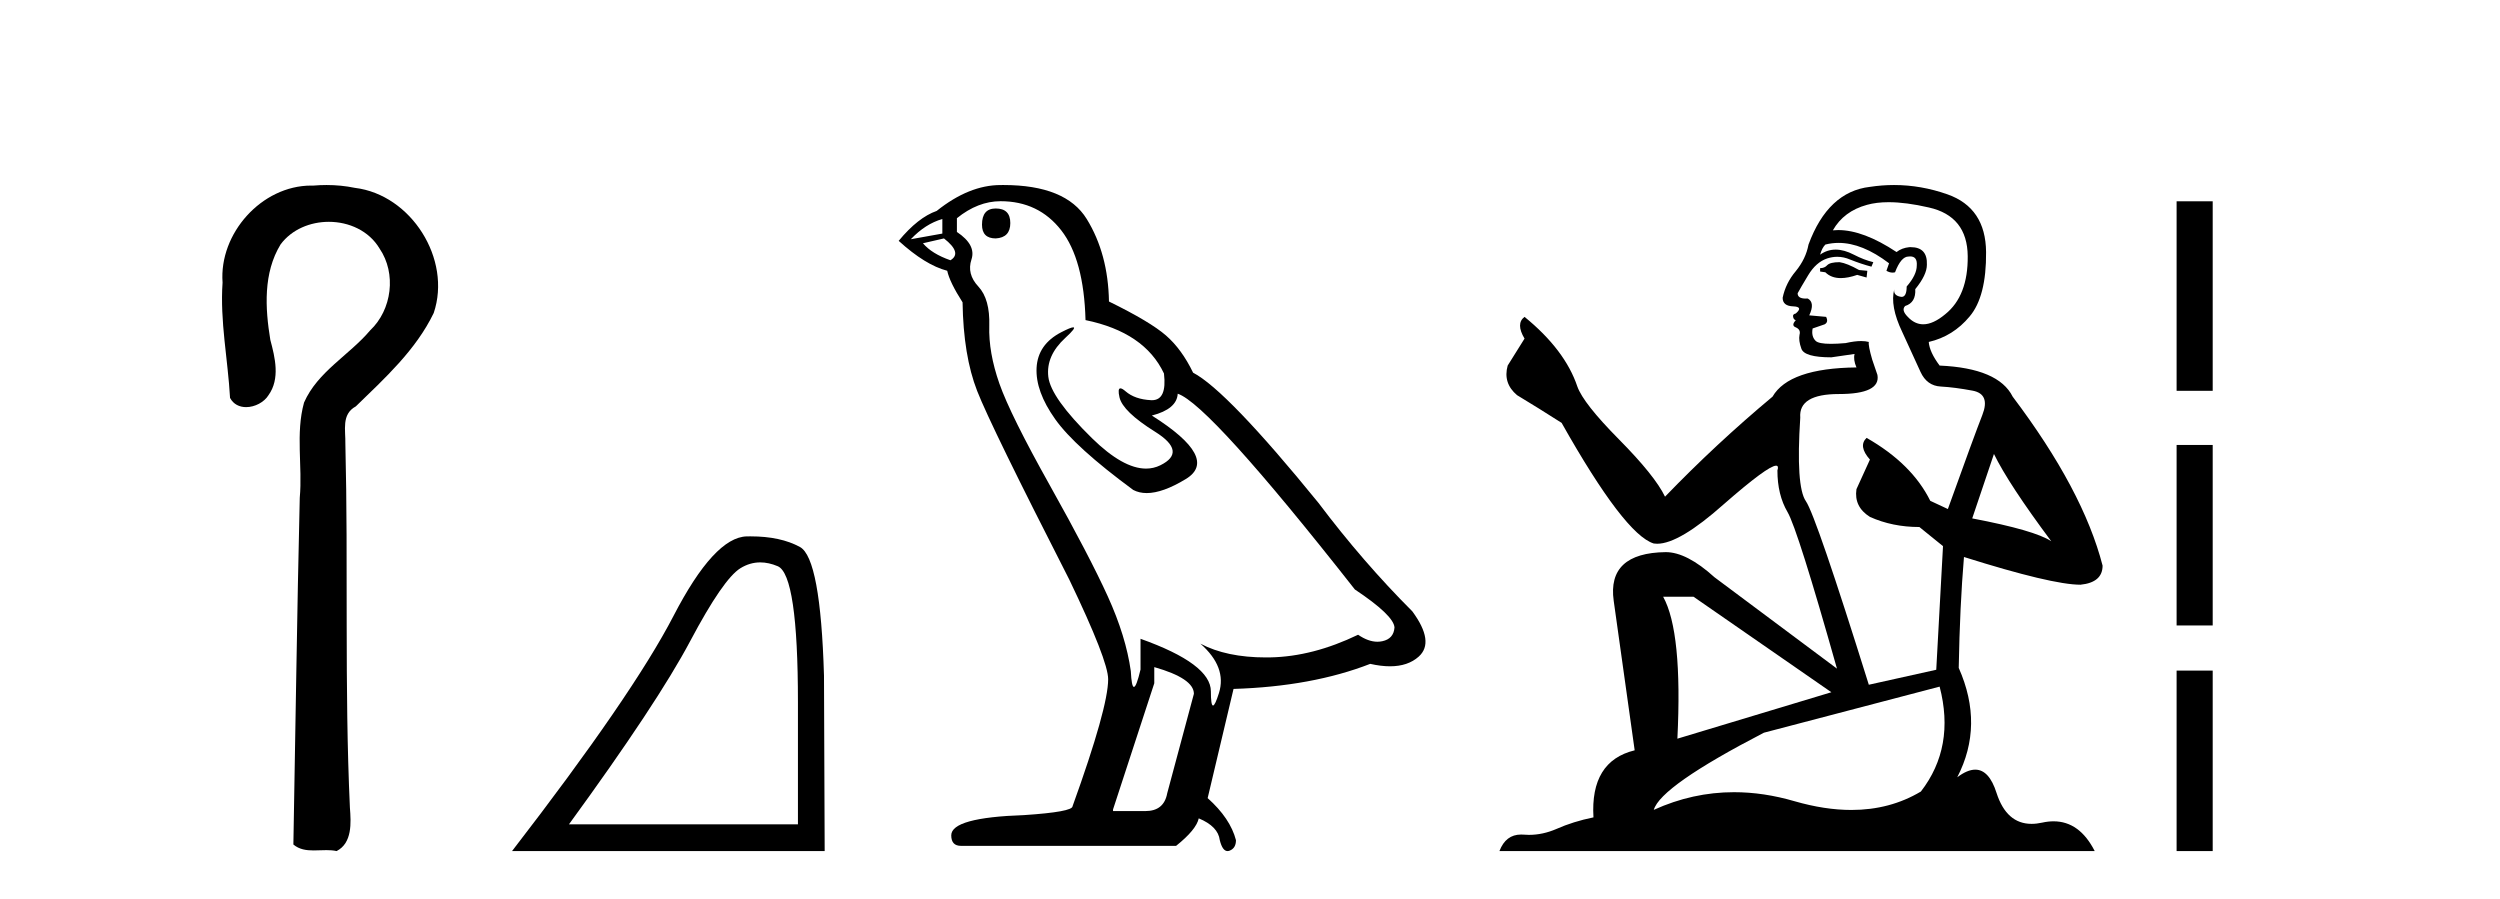
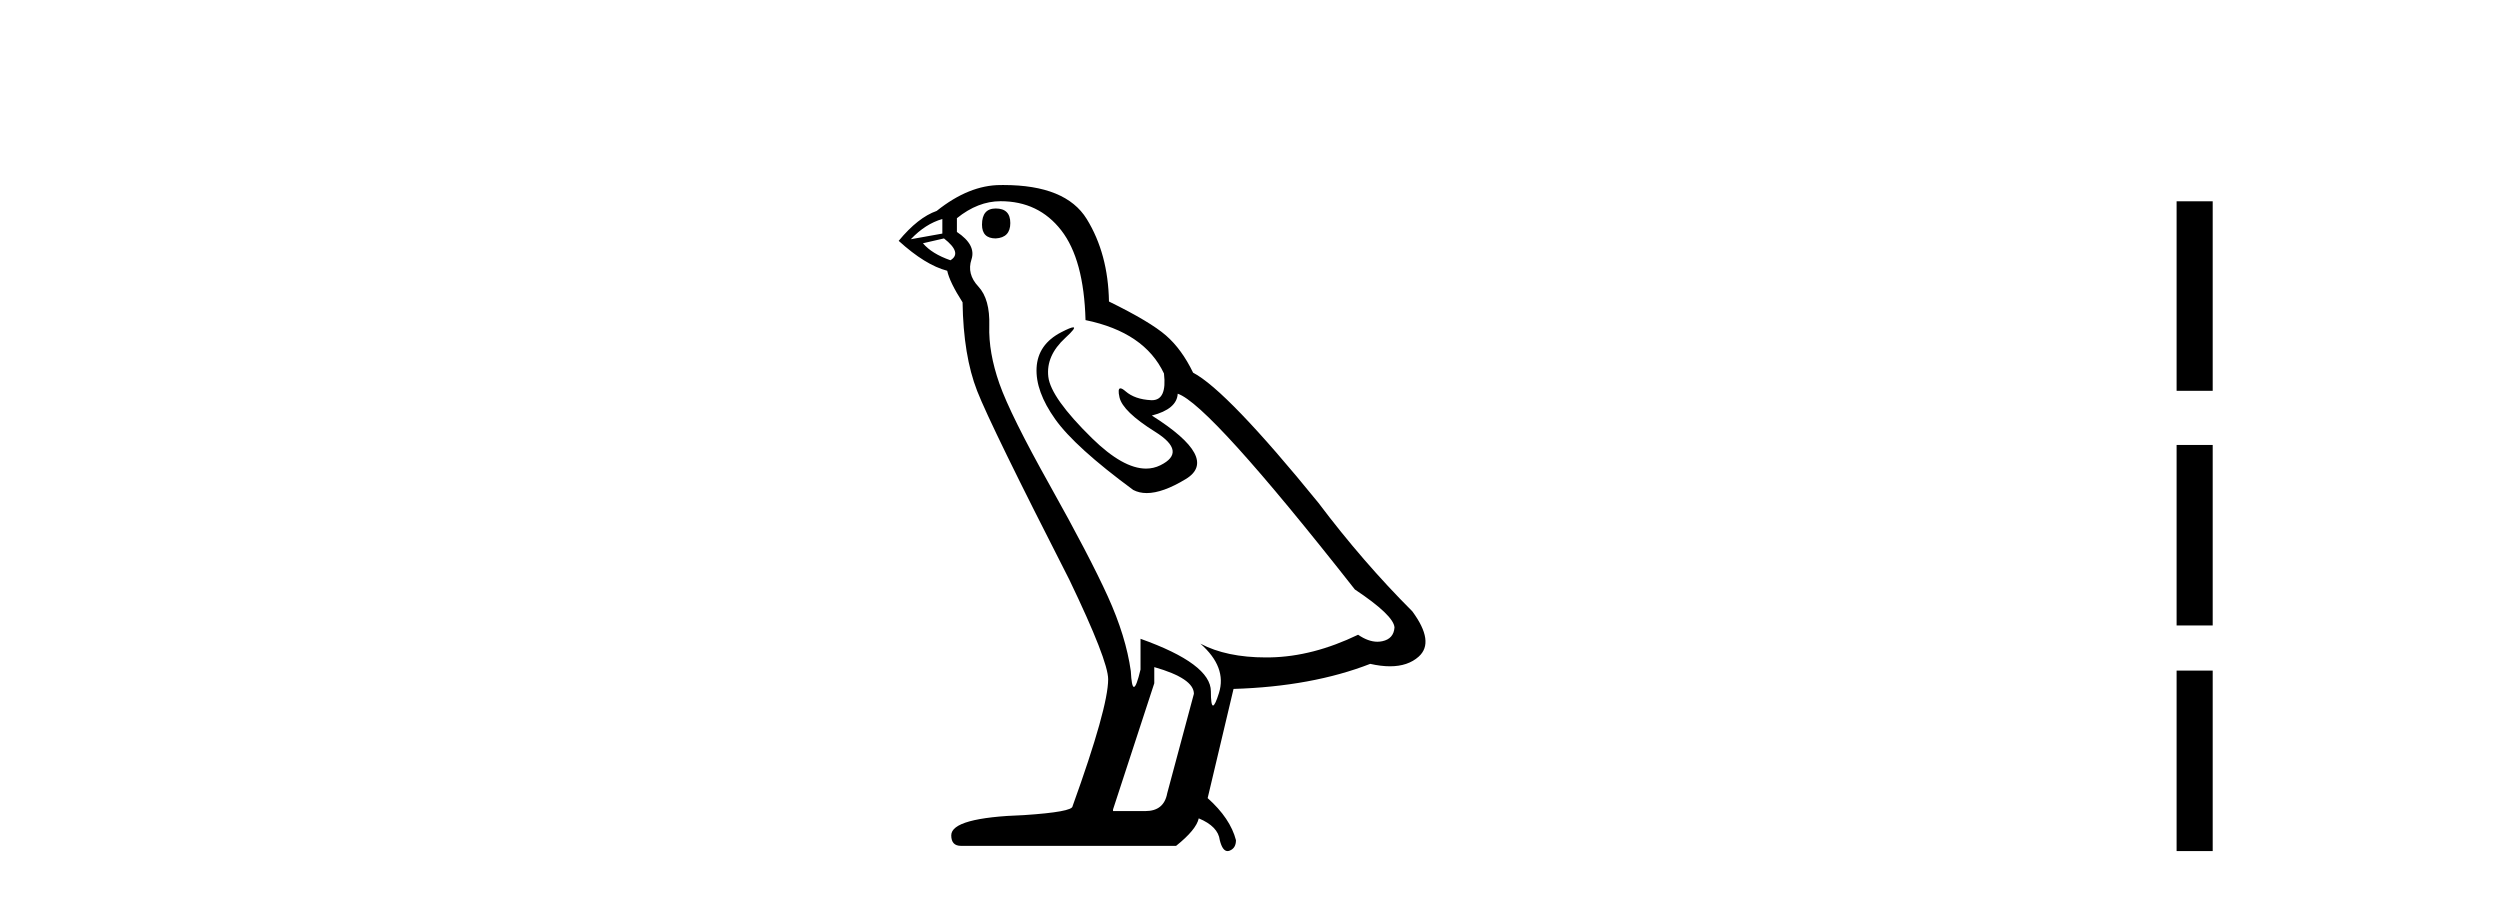
<svg xmlns="http://www.w3.org/2000/svg" width="114.0" height="41.0">
-   <path d="M 14.89 8.437 C 14.689 8.437 14.488 8.446 14.287 8.463 C 14.256 8.462 14.224 8.462 14.193 8.462 C 11.931 8.462 9.983 10.644 10.149 12.886 C 10.026 14.648 10.393 16.391 10.49 18.144 C 10.645 18.44 10.926 18.565 11.223 18.565 C 11.619 18.565 12.046 18.344 12.247 18.015 C 12.778 17.27 12.544 16.309 12.327 15.499 C 12.088 14.052 12.001 12.442 12.796 11.143 C 13.308 10.457 14.151 10.115 14.993 10.115 C 15.909 10.115 16.824 10.521 17.308 11.333 C 18.084 12.47 17.875 14.125 16.88 15.064 C 15.92 16.2 14.48 16.95 13.864 18.357 C 13.472 19.776 13.801 21.256 13.669 22.7 C 13.543 27.969 13.477 33.24 13.378 38.51 C 13.65 38.738 13.97 38.78 14.301 38.78 C 14.495 38.78 14.693 38.766 14.887 38.766 C 15.044 38.766 15.2 38.775 15.349 38.809 C 16.066 38.442 16.009 37.52 15.956 36.838 C 15.702 31.311 15.887 25.776 15.749 20.246 C 15.764 19.615 15.559 18.892 16.225 18.531 C 17.55 17.245 18.963 15.963 19.778 14.272 C 20.607 11.817 18.751 8.878 16.181 8.566 C 15.756 8.478 15.323 8.437 14.89 8.437 Z" style="fill:#000000;stroke:none" />
-   <path d="M 34.668 25.645 Q 35.052 25.645 35.464 25.819 Q 36.386 26.21 36.386 32.025 L 36.386 37.59 L 25.944 37.59 Q 29.977 32.056 31.477 29.227 Q 32.978 26.398 33.76 25.913 Q 34.192 25.645 34.668 25.645 ZM 34.225 24.458 Q 34.142 24.458 34.057 24.459 Q 32.572 24.491 30.712 28.086 Q 28.851 31.681 23.349 38.809 L 37.605 38.809 L 37.574 30.806 Q 37.417 25.46 36.48 24.944 Q 35.595 24.458 34.225 24.458 Z" style="fill:#000000;stroke:none" />
  <path d="M 45.406 9.507 Q 44.779 9.507 44.779 10.245 Q 44.779 10.872 45.406 10.872 Q 46.07 10.835 46.07 10.171 Q 46.07 9.507 45.406 9.507 ZM 42.971 9.987 L 42.971 10.651 L 41.533 10.909 Q 42.197 10.208 42.971 9.987 ZM 43.045 10.872 Q 43.893 11.536 43.34 11.868 Q 42.492 11.573 42.086 11.093 L 43.045 10.872 ZM 45.627 9.175 Q 47.36 9.175 48.393 10.503 Q 49.426 11.831 49.5 14.597 Q 52.192 15.15 53.077 17.031 Q 53.221 18.249 52.529 18.249 Q 52.508 18.249 52.487 18.248 Q 51.749 18.211 51.325 17.843 Q 51.171 17.709 51.092 17.709 Q 50.955 17.709 51.049 18.119 Q 51.196 18.765 52.671 19.687 Q 54.147 20.609 52.911 21.217 Q 52.605 21.368 52.258 21.368 Q 51.209 21.368 49.795 19.982 Q 47.914 18.138 47.803 17.179 Q 47.692 16.22 48.578 15.408 Q 49.104 14.926 48.939 14.926 Q 48.827 14.926 48.393 15.15 Q 47.324 15.703 47.268 16.773 Q 47.213 17.843 48.117 19.115 Q 49.02 20.388 51.676 22.342 Q 51.947 22.484 52.29 22.484 Q 53.02 22.484 54.073 21.844 Q 55.622 20.904 52.524 18.949 Q 53.667 18.654 53.704 17.953 Q 55.143 18.433 61.781 26.879 Q 63.552 28.059 63.589 28.612 Q 63.552 29.129 63.035 29.239 Q 62.925 29.263 62.811 29.263 Q 62.393 29.263 61.929 28.944 Q 59.864 29.94 57.927 29.977 Q 57.825 29.979 57.725 29.979 Q 55.925 29.979 54.737 29.35 L 54.737 29.35 Q 55.954 30.42 55.585 31.6 Q 55.406 32.172 55.314 32.172 Q 55.216 32.172 55.216 31.526 Q 55.216 30.272 52.008 29.129 L 52.008 30.53 Q 51.819 31.324 51.707 31.324 Q 51.601 31.324 51.565 30.604 Q 51.344 29.018 50.514 27.192 Q 49.684 25.367 47.877 22.139 Q 46.07 18.912 45.572 17.492 Q 45.074 16.072 45.111 14.855 Q 45.147 13.638 44.613 13.066 Q 44.078 12.495 44.299 11.831 Q 44.52 11.167 43.635 10.577 L 43.635 9.95 Q 44.594 9.175 45.627 9.175 ZM 52.635 30.42 Q 54.442 30.936 54.442 31.637 L 53.225 36.173 Q 53.077 36.985 52.229 36.985 L 50.754 36.985 L 50.754 36.911 L 52.635 31.157 L 52.635 30.42 ZM 45.76 8.437 Q 45.694 8.437 45.627 8.438 Q 44.189 8.438 42.713 9.618 Q 41.865 9.913 40.98 10.983 Q 42.197 12.089 43.193 12.347 Q 43.303 12.864 43.893 13.786 Q 43.93 16.22 44.557 17.824 Q 45.184 19.429 48.762 26.436 Q 50.532 30.124 50.532 30.973 Q 50.532 32.264 48.909 36.763 Q 48.909 37.022 46.697 37.169 Q 43.377 37.28 43.377 38.091 Q 43.377 38.571 43.82 38.571 L 53.63 38.571 Q 54.552 37.833 54.663 37.317 Q 55.548 37.685 55.622 38.312 Q 55.746 38.809 55.975 38.809 Q 56.018 38.809 56.065 38.792 Q 56.36 38.681 56.36 38.312 Q 56.102 37.317 55.069 36.394 L 56.249 31.415 Q 59.827 31.305 62.482 30.272 Q 62.974 30.383 63.384 30.383 Q 64.203 30.383 64.695 29.94 Q 65.433 29.276 64.4 27.875 Q 62.15 25.625 60.122 22.932 Q 55.954 17.806 54.405 16.994 Q 53.889 15.925 53.169 15.298 Q 52.45 14.671 50.569 13.749 Q 50.532 11.573 49.555 9.987 Q 48.6 8.437 45.76 8.437 Z" style="fill:#000000;stroke:none" />
-   <path d="M 83.886 11.955 Q 83.459 11.955 83.322 12.091 Q 83.202 12.228 82.997 12.228 L 82.997 12.382 L 83.236 12.416 Q 83.501 12.681 83.941 12.681 Q 84.267 12.681 84.689 12.535 L 85.116 12.655 L 85.15 12.348 L 84.774 12.313 Q 84.227 12.006 83.886 11.955 ZM 86.123 9.22 Q 86.911 9.22 87.951 9.46 Q 89.711 9.853 89.728 11.681 Q 89.745 13.492 88.703 14.329 Q 88.152 14.788 87.7 14.788 Q 87.311 14.788 86.995 14.449 Q 86.687 14.141 86.875 13.953 Q 87.371 13.8 87.336 13.185 Q 87.866 12.535 87.866 12.074 Q 87.899 11.27 87.127 11.27 Q 87.096 11.27 87.063 11.271 Q 86.721 11.305 86.482 11.493 Q 84.971 10.491 83.822 10.491 Q 83.698 10.491 83.578 10.503 L 83.578 10.503 Q 84.074 9.631 85.133 9.341 Q 85.565 9.22 86.123 9.22 ZM 90.924 20.701 Q 91.59 22.068 93.538 24.682 Q 92.803 24.186 89.933 23.639 L 90.924 20.701 ZM 83.841 11.076 Q 84.918 11.076 86.141 12.006 L 86.021 12.348 Q 86.165 12.431 86.3 12.431 Q 86.358 12.431 86.414 12.416 Q 86.687 11.698 87.029 11.698 Q 87.07 11.693 87.107 11.693 Q 87.436 11.693 87.405 12.108 Q 87.405 12.535 86.944 13.065 Q 86.944 13.538 86.714 13.538 Q 86.678 13.538 86.636 13.526 Q 86.329 13.458 86.38 13.185 L 86.38 13.185 Q 86.175 13.953 86.739 15.132 Q 87.285 16.328 87.576 16.96 Q 87.866 17.592 88.498 17.626 Q 89.13 17.66 89.95 17.814 Q 90.77 17.968 90.394 18.925 Q 90.019 19.881 88.823 23.212 L 88.02 22.837 Q 87.183 21.145 85.116 19.967 L 85.116 19.967 Q 84.723 20.342 85.269 20.957 L 84.654 22.307 Q 84.535 23.11 85.269 23.571 Q 86.294 24.032 87.524 24.032 L 88.601 24.904 L 88.293 30.541 L 85.218 31.224 Q 82.809 23.52 82.348 22.854 Q 81.887 22.187 82.092 19.044 Q 82.007 17.968 83.851 17.968 Q 85.765 17.968 85.611 17.097 L 85.372 16.396 Q 85.184 15.747 85.218 15.593 Q 85.068 15.552 84.868 15.552 Q 84.569 15.552 84.159 15.645 Q 83.772 15.679 83.491 15.679 Q 82.929 15.679 82.792 15.542 Q 82.587 15.337 82.656 14.978 L 83.202 14.79 Q 83.39 14.688 83.271 14.449 L 82.502 14.38 Q 82.775 13.8 82.434 13.612 Q 82.382 13.615 82.337 13.615 Q 81.972 13.615 81.972 13.373 Q 82.092 13.15 82.451 12.553 Q 82.809 11.955 83.322 11.784 Q 83.552 11.71 83.779 11.71 Q 84.074 11.71 84.364 11.835 Q 84.876 12.04 85.338 12.16 L 85.423 11.955 Q 84.996 11.852 84.535 11.613 Q 84.091 11.382 83.706 11.382 Q 83.322 11.382 82.997 11.613 Q 83.083 11.305 83.236 11.152 Q 83.533 11.076 83.841 11.076 ZM 77.223 27.21 L 83.51 31.566 L 76.489 33.684 Q 76.728 28.816 75.839 27.21 ZM 88.447 31.31 Q 89.164 34.06 87.593 36.093 Q 86.185 36.934 84.423 36.934 Q 83.213 36.934 81.836 36.537 Q 80.424 36.124 79.072 36.124 Q 77.184 36.124 75.412 36.93 Q 75.72 35.854 80.435 33.411 L 88.447 31.31 ZM 86.368 8.437 Q 85.821 8.437 85.269 8.521 Q 83.356 8.743 82.468 11.152 Q 82.348 11.801 81.887 12.365 Q 81.426 12.911 81.289 13.578 Q 81.289 13.953 81.767 13.97 Q 82.246 13.988 81.887 14.295 Q 81.733 14.329 81.767 14.449 Q 81.784 14.568 81.887 14.603 Q 81.665 14.842 81.887 14.927 Q 82.126 15.03 82.058 15.269 Q 82.007 15.525 82.143 15.901 Q 82.28 16.294 83.51 16.294 L 84.569 16.14 L 84.569 16.14 Q 84.501 16.396 84.654 16.755 Q 81.579 16.789 80.828 18.087 Q 78.248 20.24 75.925 22.649 Q 75.464 21.692 73.824 20.035 Q 72.201 18.395 71.927 17.626 Q 71.364 15.952 69.519 14.449 Q 69.109 14.756 69.519 15.44 L 68.75 16.67 Q 68.528 17.472 69.177 18.019 Q 70.168 18.617 71.21 19.283 Q 74.08 24.374 75.412 24.784 Q 75.486 24.795 75.566 24.795 Q 76.58 24.795 78.607 22.99 Q 80.615 21.235 80.989 21.235 Q 81.121 21.235 81.05 21.453 Q 81.05 22.563 81.511 23.349 Q 81.972 24.135 83.766 30.49 L 78.18 26.322 Q 76.916 25.177 75.959 25.177 Q 73.277 25.211 73.585 27.398 L 74.541 34.214 Q 72.508 34.709 72.662 37.272 Q 71.74 37.46 70.971 37.801 Q 70.35 38.07 69.717 38.07 Q 69.584 38.07 69.45 38.058 Q 69.404 38.055 69.36 38.055 Q 68.663 38.055 68.374 38.809 L 95.519 38.809 Q 94.827 37.452 93.642 37.452 Q 93.396 37.452 93.128 37.511 Q 92.869 37.568 92.639 37.568 Q 91.498 37.568 91.043 36.161 Q 90.706 35.096 90.072 35.096 Q 89.709 35.096 89.25 35.444 Q 90.48 33.069 89.318 30.456 Q 89.369 27.62 89.557 25.399 Q 93.572 26.663 94.87 26.663 Q 95.878 26.561 95.878 25.792 Q 94.99 22.341 91.778 18.087 Q 91.129 16.789 88.447 16.67 Q 87.986 16.055 87.951 15.593 Q 89.062 15.337 89.814 14.432 Q 90.582 13.526 90.565 11.493 Q 90.548 9.478 88.806 8.863 Q 87.599 8.437 86.368 8.437 Z" style="fill:#000000;stroke:none" />
  <path d="M 99.253 9.179 L 99.253 17.821 L 100.899 17.821 L 100.899 9.179 L 99.253 9.179 M 99.253 20.29 L 99.253 28.521 L 100.899 28.521 L 100.899 20.29 L 99.253 20.29 M 99.253 30.579 L 99.253 38.809 L 100.899 38.809 L 100.899 30.579 L 99.253 30.579 Z" style="fill:#000000;stroke:none" />
</svg>